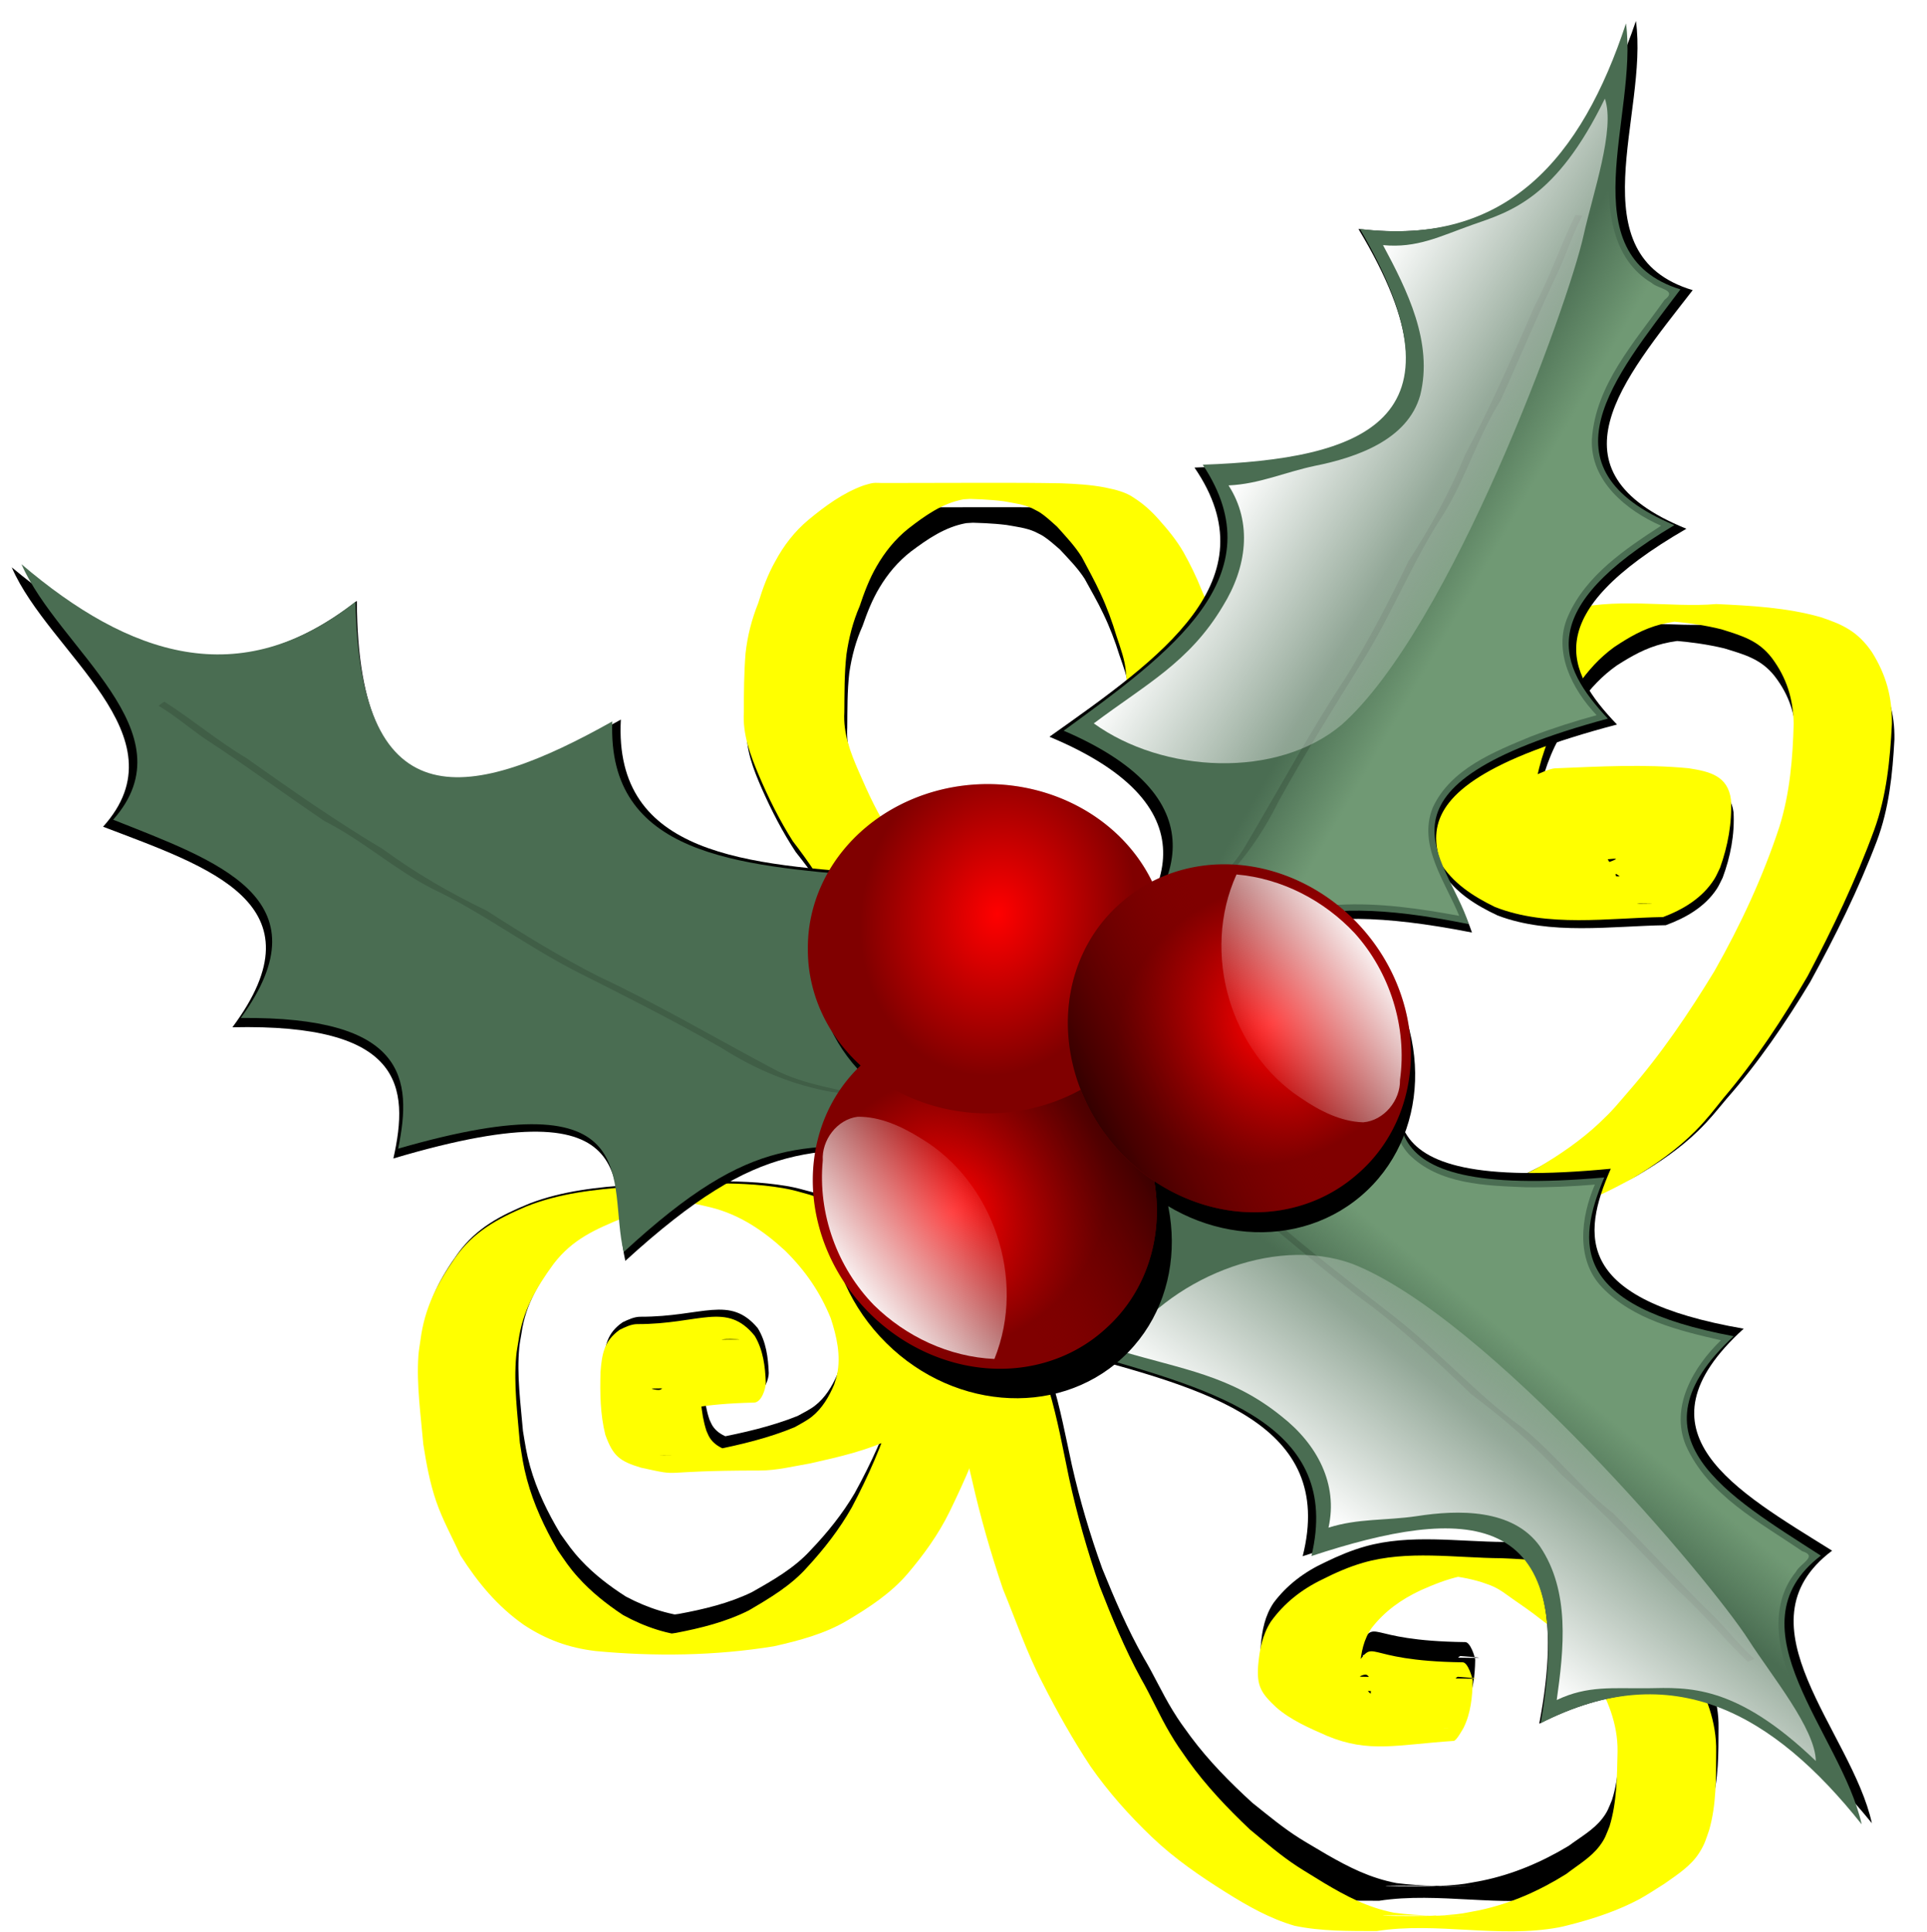
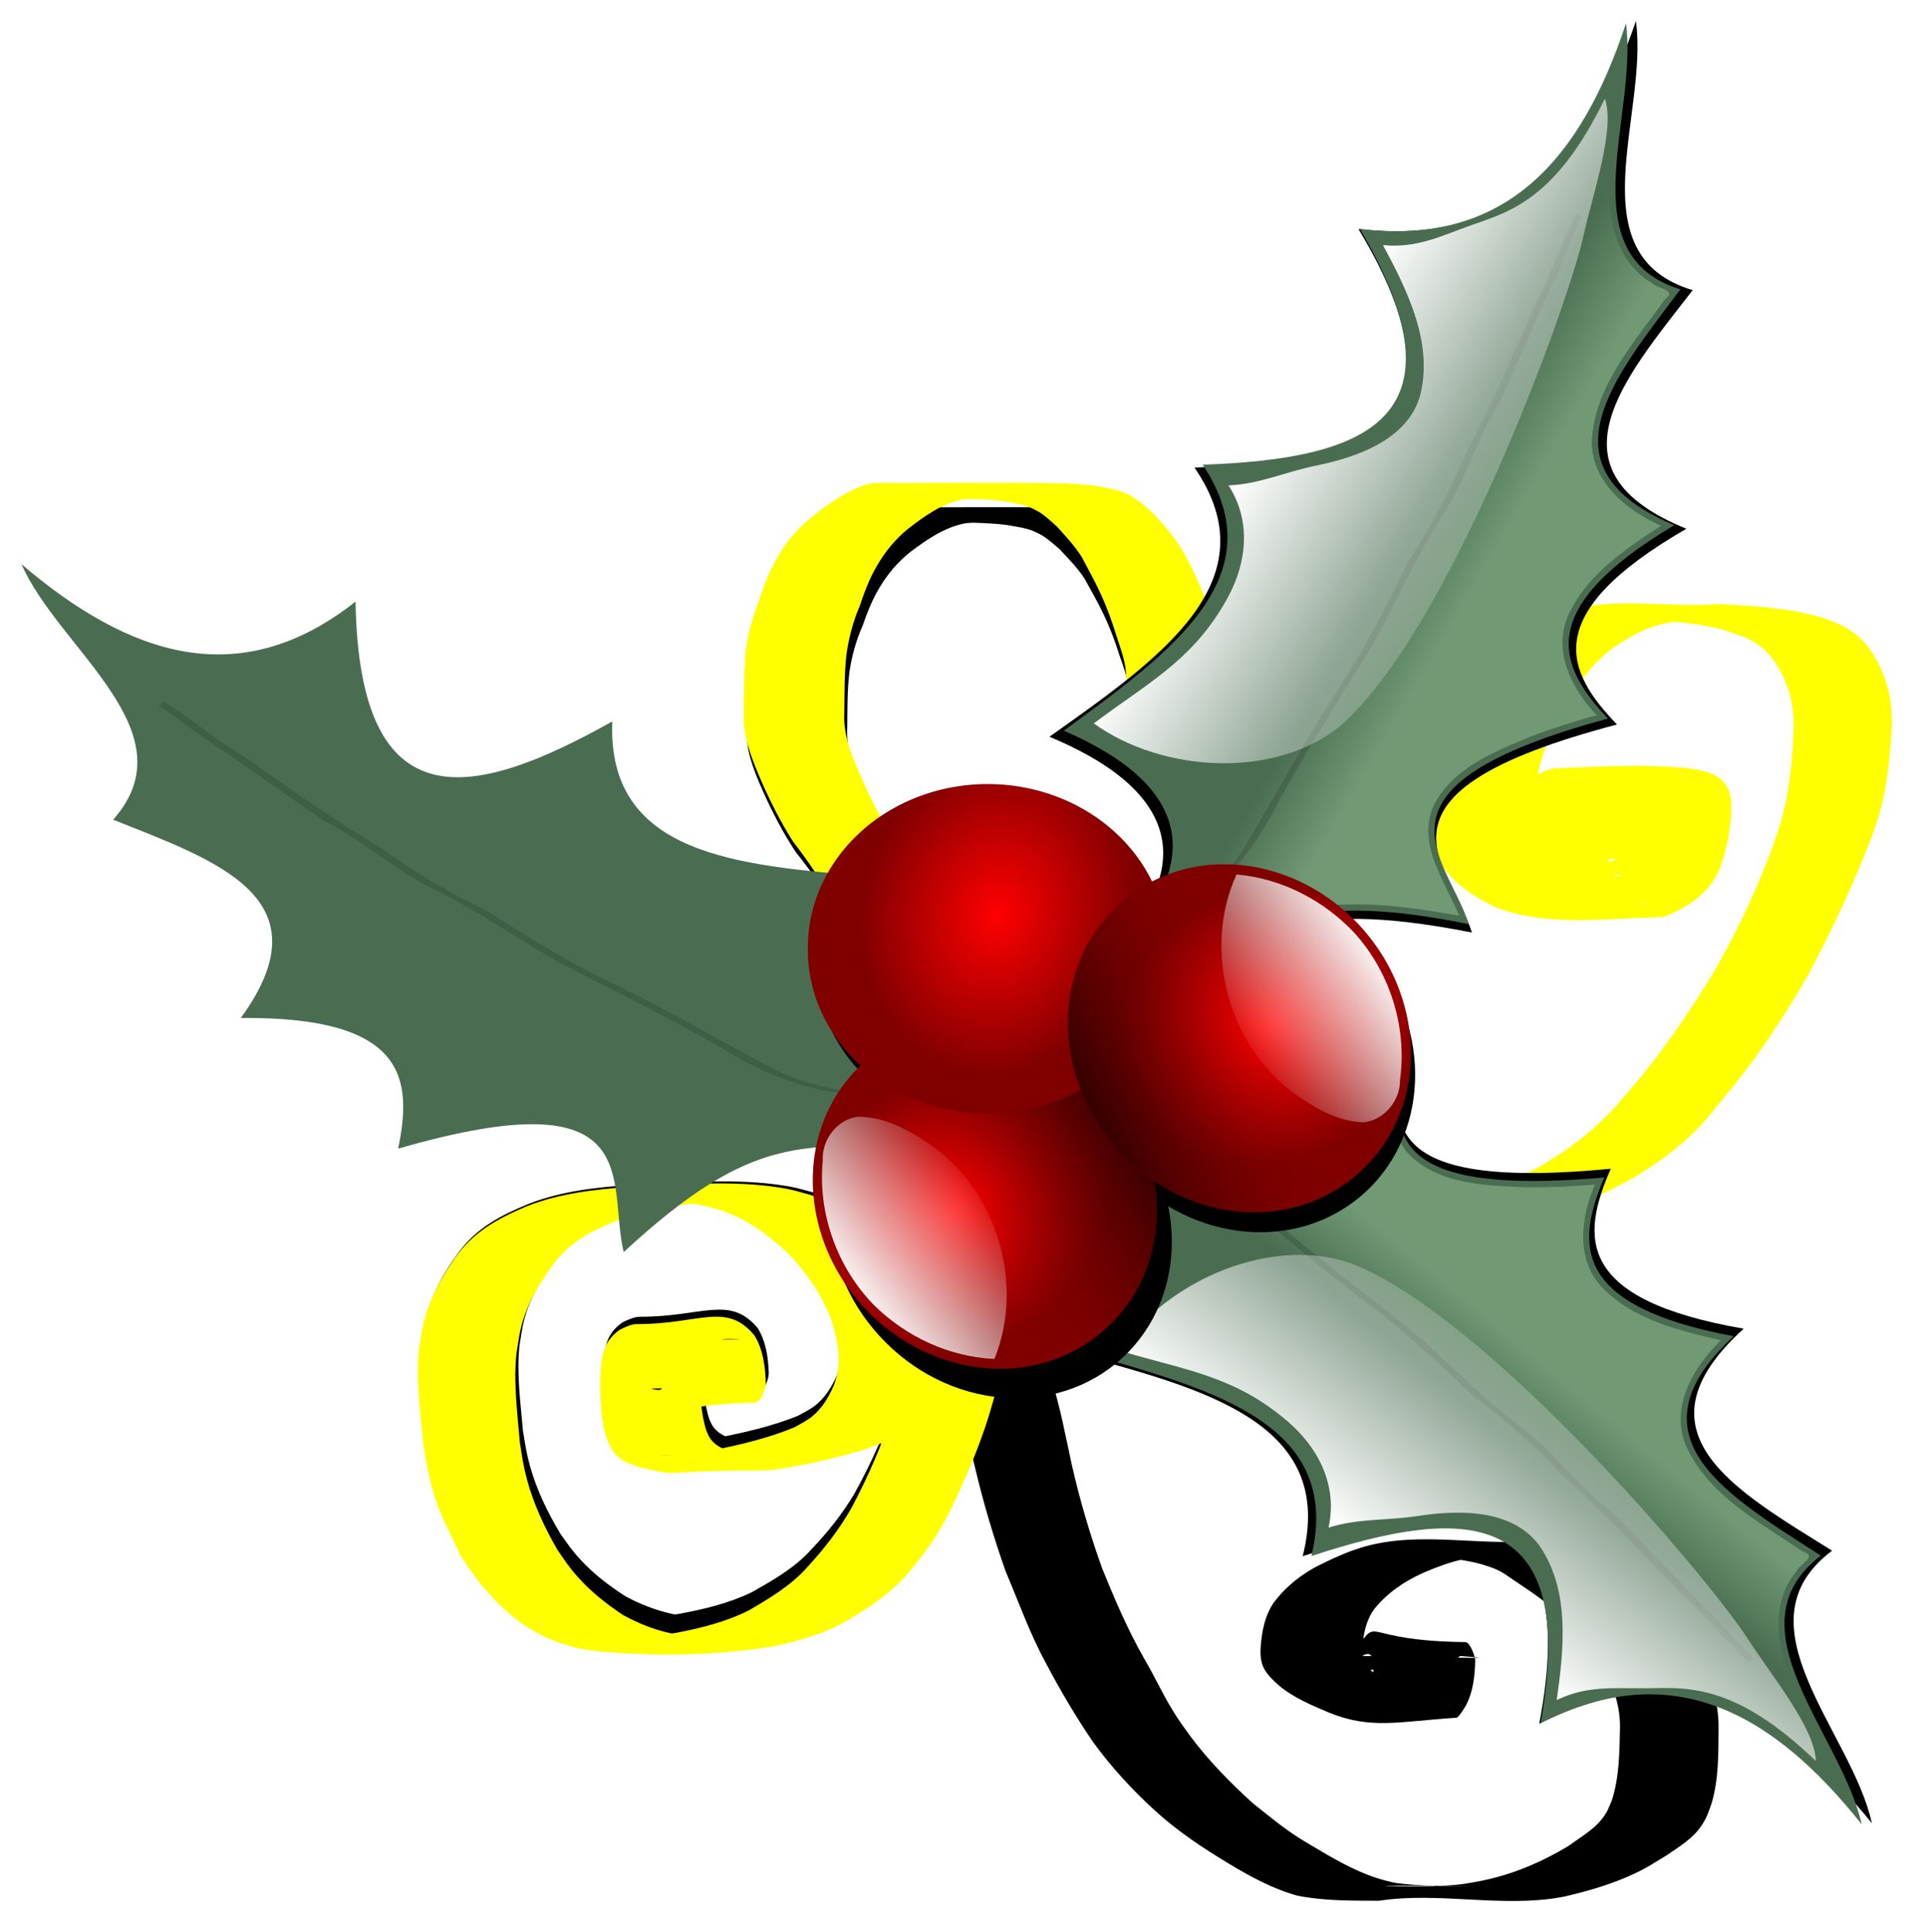
<svg xmlns="http://www.w3.org/2000/svg" xmlns:ns1="http://www.inkscape.org/namespaces/inkscape" xmlns:xlink="http://www.w3.org/1999/xlink" id="svg11191" viewBox="0 0 454.23 455.42" version="1.1" ns1:version="0.91 r13725">
  <defs id="defs11193">
    <radialGradient id="radialGradient10814" xlink:href="#linearGradient10410" gradientUnits="userSpaceOnUse" cy="-4575.9" cx="-1865.2" gradientTransform="matrix(.742 .157 -.189 .89 -1343.8 -206.25)" r="98.332" />
    <linearGradient id="linearGradient10410">
      <stop id="stop10412" style="stop-color:#ff0000" offset="0" />
      <stop id="stop10414" style="stop-color:#ff0000;stop-opacity:0" offset="1" />
    </linearGradient>
    <linearGradient id="linearGradient10818" y2="-4562.5" xlink:href="#linearGradient10422" gradientUnits="userSpaceOnUse" x2="-1862.8" y1="-4458.7" x1="-1889.3" />
    <linearGradient id="linearGradient10422">
      <stop id="stop10424" style="stop-color:#2b0000" offset="0" />
      <stop id="stop10426" style="stop-color:#800000;stop-opacity:0" offset="1" />
    </linearGradient>
    <linearGradient id="linearGradient10820" y2="-4545.4" xlink:href="#linearGradient10435" gradientUnits="userSpaceOnUse" x2="-1858.9" gradientTransform="matrix(.971 0 0 1 -51.85 0)" y1="-4642.6" x1="-1849.5" />
    <linearGradient id="linearGradient10435">
      <stop id="stop10437" style="stop-color:#ffffff" offset="0" />
      <stop id="stop10439" style="stop-color:#ffffff;stop-opacity:0" offset="1" />
    </linearGradient>
    <filter id="filter10997" color-interpolation-filters="sRGB">
      <feGaussianBlur id="feGaussianBlur10999" stdDeviation="3.269" />
    </filter>
    <filter id="filter10402" color-interpolation-filters="sRGB">
      <feGaussianBlur id="feGaussianBlur10404" stdDeviation="1.447" />
    </filter>
    <linearGradient id="linearGradient10371" y2="-4728.2" xlink:href="#linearGradient10361" gradientUnits="userSpaceOnUse" x2="-1752.3" y1="-4712.8" x1="-1725.8" />
    <linearGradient id="linearGradient10361">
      <stop id="stop10363" style="stop-color:#709974" offset="0" />
      <stop id="stop10365" style="stop-color:#709974;stop-opacity:0" offset="1" />
    </linearGradient>
    <filter id="filter10396" color-interpolation-filters="sRGB">
      <feGaussianBlur id="feGaussianBlur10398" stdDeviation="2.047" />
    </filter>
    <linearGradient id="linearGradient10384" y2="-4715" xlink:href="#linearGradient10435" gradientUnits="userSpaceOnUse" x2="-1710.3" y1="-4771.3" x1="-1800.9" />
    <filter id="filter10912" color-interpolation-filters="sRGB">
      <feGaussianBlur id="feGaussianBlur10914" stdDeviation="5.338" />
    </filter>
  </defs>
  <g id="layer1" transform="translate(-18.542 -3.249)">
    <g id="g10903" style="filter:url(#filter10912);fill:#000000" transform="matrix(.645 0 0 .621 1473.6 3080.7)">
      <path id="path10897" style="fill:#000000" d="m-1843.3-4680.8c0.488-4.388 0.349-8.744-0.129-13.118-0.341-4.503-1.98-8.745-3.384-13.003-1.593-5.34-3.539-10.653-5.895-15.714-2.05-4.522-4.497-8.85-6.802-13.247-2.533-4.106-5.868-7.566-9.059-11.156-1.944-1.735-3.877-3.569-6.035-5.037-0.936-0.637-2.004-1.062-2.982-1.635-3.269-1.528-6.928-1.957-10.455-2.612-5.234-0.68-10.516-0.835-15.788-0.924-0.839-0.01-1.677-0.017-2.516-0.023-3.136-0.024-2.374-0.016-5.536-0.021-0.994 0-3.974-0.01-2.981-0.01 37.324 0 44.488-0.023 30.799 0.011-6.234 0.074-12.473-0.213-18.692 0.26-7.748 1.423-14.146 6.042-20.208 10.747-4.768 3.842-8.511 8.501-11.533 13.752-2.655 4.582-4.523 9.542-6.184 14.543-2.458 5.674-3.957 11.586-4.828 17.676-0.787 6.983-0.697 14.017-0.767 21.031-0.457 7.709 2.224 14.762 5.27 21.696 3.485 8.067 7.158 16.072 12.116 23.366 6.297 7.8 11.137 15.851 15.732 24.696 4.378 8.833 8.111 17.928 11.472 27.18 2.9 8.076 5.054 16.347 7.49 24.561 0.346 1.412 0.654 2.834 1.038 4.236 1.243 4.535 1.234 3.455 2.352 8.078 1.114 4.605 1.838 9.32 2.671 13.979 1.781 10.356 1.846 20.884 1.901 31.357 0 12.744-0.037 25.486-0.01 38.23 0.139 13.28-3.255 26.214-6.996 38.864-3.785 12.433-8.974 24.32-14.671 35.991-4.051 8.238-9.424 15.659-15.372 22.64-6.106 7.087-13.952 12.211-21.941 16.971-8.228 4.879-17.484 7.312-26.75 9.405-21.452 3.503-43.582 3.78-65.188 1.741-9.802-1.188-17.923-4.141-26.119-9.524-9.756-6.856-16.852-15.468-23.186-25.392-2.966-6.556-6.507-12.876-8.854-19.696-2.343-6.809-3.612-13.814-4.729-20.892-0.911-10.596-2.522-21.723-1.797-32.376 0.136-1.991 0.525-3.958 0.788-5.937 1.506-11.523 6.05-20.338 12.564-29.768 6.751-9.621 15.501-14.334 26.09-18.84 12.092-4.836 25.021-6.221 37.91-7.151 18.574-0.694 37.522-2.665 55.9 0.477 3.557 0.608 6.083 1.398 9.55 2.355 10.572 3.344 19.222 10.04 26.966 17.68 7.841 8.033 12.803 15.821 17.056 26.091 2.469 7.211 3.804 14.805 2.528 22.398-0.239 1.42-0.681 2.799-1.022 4.199-1.818 4.884-4.164 9.755-7.969 13.464-2.304 2.246-3.831 3.056-6.512 4.805-9.621 4.851-20.292 7.207-30.76 9.567-6.054 1.021-12.193 2.588-18.381 2.589-39.736 0.01-27.022 2.513-43.423-1.042-7.929-2.386-10.226-4.344-13.008-12.013-1.868-7.432-1.978-15.238-1.761-22.861 0.512-6.681 1.284-11.37 6.974-15.475 1.958-0.958 4.208-2.096 6.469-2.091 22.796 0.047 32.606-8.365 42.876 4.275 3.095 5.162 3.848 11.217 4.058 17.112 0.017 2.083-1.539 7.227-4.294 7.288-38.835 0.853-31 9.95-40.282-2.087-0.381-0.678-0.762-1.357-1.143-2.035l37.366-2.374c0.371 0.315 0.742 0.63 1.113 0.946 13.292 1.083-2.855-0.272-34.205 0.408-0.988 0.021 2.016 0.786 2.932 0.422 1.092-0.433 1.099-1.652 1.333-2.553 0.164-4.947-0.578-10.308-3.983-14.152-0.57-0.367-1.083-0.842-1.711-1.1-0.622-0.255-2.649-0.402-1.976-0.413 11.596-0.186 23.196 0.01 34.794-0.114 2.351-0.024-7.844-0.523-6.264 0.416-1.269 0.442-2.623 0.79-3.7 1.652-2.905 2.325-3.25 6.661-3.775 9.997-0.288 7.135-0.097 14.466 2.114 21.322 0.389 0.814 0.69 1.676 1.167 2.443 2.396 3.853 7.139 5.018 11.303 5.912 14.169 1.678 4.282 0.365-29.065 0.598-1.388 0.01 2.778 0.068 4.164 0 4.948-0.234 9.863-1.08 14.739-1.875 10.186-2.05 20.332-4.432 29.941-8.438 1.897-1.073 4.546-2.463 6.267-3.847 3.783-3.041 6.259-7.306 8.111-11.681 0.36-1.224 0.817-2.424 1.079-3.672 1.462-6.954-0.146-13.99-2.313-20.615-3.876-9.53-9.261-17.344-16.622-24.63-7.811-7.223-16.55-13.18-27.07-15.818-4.693-1.09-4.723-1.22-9.596-1.837-1.468-0.186-5.898-0.388-4.418-0.426 58.09-1.496 32.4-0.152 19.679 0.017-12.728 0.656-25.555 1.623-37.634 5.983-10.294 4.242-18.621 7.806-25.581 16.901-6.32 8.614-11.341 17.322-12.801 28.076-0.277 1.838-0.662 3.663-0.832 5.514-0.966 10.545 0.479 21.271 1.339 31.761 0.867 5.317 1.2 8.213 2.603 13.426 2.434 9.042 6.435 17.568 11.116 25.672 2.952 4.248 4.112 6.206 7.548 10.036 4.761 5.309 10.416 9.79 16.359 13.734 7.976 4.399 16.54 7.287 25.725 7.856 14.338 0.715 11.546 0.487-25.689 0.352-1.607-0.01 3.213-0.114 4.819-0.2 3.068-0.164 6.595-0.426 9.643-0.779 1.598-0.185 3.188-0.435 4.783-0.652 9.153-1.748 18.333-4.022 26.682-8.22 7.727-4.527 15.483-9.1 21.45-15.885 6.125-6.644 11.71-13.829 16.152-21.69 6.015-11.323 11.181-23.131 15.046-35.345 3.701-12.326 6.681-24.937 6.76-37.869 0.057-12.722 0.099-25.444-0.194-38.164-0.32-10.291-0.65-20.614-2.349-30.794-1.573-8.766-3.87-17.333-6.26-25.91-2.34-8.147-4.812-16.254-7.352-24.342-3.277-9.114-6.824-18.106-11.328-26.713-4.492-8.621-9.9-16.61-15.836-24.33-4.835-7.611-8.832-15.705-12.366-23.982-3.101-7.391-6.03-14.999-5.501-23.154-0.021-7.157 0.052-14.33 0.612-21.469 0.694-6.328 2.243-12.412 4.625-18.337 1.589-5.251 3.508-10.475 6.219-15.268 3.09-5.762 7.018-10.886 12.08-15.128 6.135-5.071 12.671-9.909 20.26-12.623 1.138-0.29 2.249-0.718 3.415-0.872 1.059-0.14 2.137 0 3.206 0 3.959 0 7.917-0.02 11.876-0.023 17.86 0.017 35.724-0.191 53.582 0.123 5.359 0.214 10.738 0.513 16.013 1.526 3.798 0.808 7.545 1.594 10.764 3.901 3.331 2.132 6.275 4.808 8.873 7.77 3.357 3.758 6.549 7.628 9.064 12.006 2.448 4.386 4.664 8.884 6.519 13.551 2.22 5.303 4.69 10.53 6.312 16.048 1.491 4.483 2.947 9.049 3.298 13.78 0.475 4.494 0.456 9.001 0.778 13.506h-37.834z" />
      <path id="path10899" style="fill:#000000" d="m-1888.4-4570.8c-0.604 6.875-0.706 13.814-0.367 20.705 0.567 7.203 0.998 14.412 1.755 21.598 0.793 7.115 1.166 14.301 2.52 21.338 1.881 8.644 2.482 17.438 2.999 26.24 0.216 8.401 1.684 16.745 3.466 24.948 1.533 8.216 4.205 16.158 6.457 24.2 3.177 10.59 5.105 21.482 7.374 32.286 2.903 13.324 6.64 26.494 11.118 39.384 4.501 11.536 9.212 22.978 15.154 33.867 3.752 6.535 6.737 13.457 10.575 19.95 2.654 4.49 3.651 5.754 6.611 10 6.597 9.192 14.36 17.375 22.572 25.149 5.658 4.678 11.252 9.553 17.429 13.57 3.133 2.037 6.375 3.907 9.533 5.907 8.417 5.013 15.939 8.988 25.61 10.947 9.614 1.303 19.354 1.158 29.037 1.207-59.152-0.79-23.349 0.646-10.156-0.307 6.13-0.443 6.417-0.679 12.512-1.826 11.365-2.428 21.849-7.112 31.62-13.229 4.182-3.247 9.028-6.016 12.232-10.328 1.989-2.676 2.276-3.933 3.532-6.998 2.736-8.872 2.745-18.232 2.954-27.42 0.149-10.189-3.794-19.529-8.944-28.145-3.79-5.271-7.893-10.542-12.644-15.03-1.849-1.746-4.67-3.78-6.709-5.313-3.253-2.593-6.695-4.927-10.107-7.305-2.694-1.878-4.057-3.111-7.057-4.497-1.325-0.612-2.739-1.017-4.108-1.526-9.205-2.881-18.925-3.081-28.493-3.315-20.381-0.231 25.197 0.284 25.826 0.313 1.725 0.08-3.427 0.448-5.114 0.813-5.099 1.103-9.836 3.03-14.575 5.126-7.138 3.357-13.054 7.573-17.881 13.746-2.928 4.176-3.881 9.009-4.269 13.969-0.739 6.683 1.586 7.904 6.131 12.123 5.642 3.877 12.1 6.64 18.515 9.062 1.232 0.385 3.854 1.268 5.203 1.454 0.73 0.101 2.946 0.051 2.209 0.044-11.585-0.107-23.175 0-34.756-0.346-0.659-0.02 1.313-0.288 1.87-0.637 0.618-0.386 1.046-1.008 1.569-1.512 2.809-4.367 3.519-9.697 3.198-14.781-0.355-0.767-0.672-1.946-1.64-2.289-0.709-0.252-2.89 0.718-2.136 0.732 46.725 0.891 48.209 1.03 35.546 0.025-1.819 0.945-1.91 3.351-1.823 5.15 0 0-37.559 0.074-37.559 0.074 0-3.005 0.269-6.03 1.776-8.709 8.312-11.682 1.064-2.276 39.432-1.806 1.842 0.022 3.526 5.489 3.619 6.749-0.096 5.854-0.69 11.913-3.35 17.222-0.297 0.493-2.579 4.675-3.549 4.74-20.831 1.401-31 4.521-46.249-1.826-6.488-2.857-13.18-5.717-18.563-10.393-5.484-5.143-7.229-7.751-6.635-15.379 0.49-5.659 1.498-11.095 4.644-15.991 4.885-6.782 11.24-11.771 18.836-15.419 4.715-2.395 9.617-4.556 14.722-6.04 16.318-4.744 33.837-1.788 50.708-1.685 9.763 0.407 19.685 0.911 28.85 4.603 1.437 0.674 2.919 1.263 4.311 2.023 6.181 3.374 11.528 8.188 17.208 12.273 7.412 6.234 13.818 13.566 19.037 21.698 5.229 9.23 9.184 19.305 8.96 30.049-0.044 9.583 0.101 19.364-2.557 28.663-1.238 3.509-1.534 4.961-3.511 8.143-3.111 5.003-8.092 8.097-12.807 11.456-2.361 1.501-6.931 4.467-9.359 5.752-7.239 3.83-15.025 6.524-22.925 8.654-2.102 0.515-4.178 1.147-6.305 1.544-21.901 4.092-44.732-2.116-66.576 1.362-9.991-0.034-20.109 0.116-29.932-1.944-9.02-2.607-17.126-7.225-25.038-12.179-9.553-5.987-18.858-12.384-27.022-20.177-8.315-7.933-15.949-16.487-22.513-25.914-6.434-9.756-12.136-19.903-17.422-30.308-5.794-11.079-9.783-22.918-14.535-34.451-4.428-13.057-8.239-26.316-11.273-39.76-2.558-10.721-4.971-21.505-8.254-32.033-2.494-8.074-5.048-16.161-6.666-24.458-1.8-8.384-2.948-16.945-3.234-25.513-0.437-8.663-1.347-17.301-3.334-25.767-1.317-7.146-1.95-14.398-2.614-21.628-0.758-7.253-1.175-14.52-1.599-21.8-0.332-6.958-0.052-13.939-0.748-20.878h37.674z" />
-       <path id="path10901" style="fill:#000000" d="m-1916.3-4606.8c-0.385 4.305-0.28 8.641-0.317 12.96-0.292 4.456 0.529 8.738 1.872 12.968 1.873 5.73 4.74 11.188 8.071 16.219 3.889 5.53 7.625 11.22 12.356 16.093 3.94 3.815 8.366 6.904 13.099 9.668 7.152 3.3 14.165 6.855 21.457 9.858 13.077 5.255 26.713 8.911 40.116 13.236 9.84 3.1 20.007 5.081 29.84 8.183 9.771 2.495 19.481 5.146 29.46 6.706 10.941 1.319 21.972 1.72 32.982 1.985 3.247 0.079 12.991 0.197 9.743 0.18-7.935-0.04-15.87-0.167-23.805-0.251 12.089-0.366 23.915-2.802 35.111-7.318 5.264-2.124 8.477-3.937 13.48-6.532 7.982-4.728 15.701-9.988 22.449-16.353 5.052-4.766 6.058-6.208 10.655-11.521 11.88-13.599 21.951-28.508 31.306-43.87 9.537-16.824 17.73-34.421 23.757-52.768 3.825-12.234 4.88-24.96 5.216-37.681-0.185-9.05-2.548-16.726-7.965-23.989-4.944-6.456-10.947-8.095-18.358-10.457-12.084-3.016-24.622-3.468-37.02-3.905 54.677 0.126 26.705-1.008 14.797 2.084-6.506 1.689-11.457 4.637-16.973 8.276-10.731 7.802-17.124 19.104-22.704 30.744-4.042 8.755-6.211 18.031-7.258 27.548-0.13 4.227-0.941 8.661 0.207 12.832 0.621 2.256 1.46 3.389 2.635 5.43 4.574 7.052 11.956 11.222 19.617 14.3 5.37 1.752 11.063 2.763 16.725 2.954 1.425 0.048 5.702-0.046 4.276-0.065-10.567-0.147-21.135-0.211-31.703-0.317 7.23-1.461 14.053-4.991 18.412-11.047 0.802-1.114 1.401-2.358 2.102-3.537 3.017-7.151 4.266-15.064 3.483-22.774-0.254-0.836-0.321-1.751-0.76-2.508-2.065-3.553-10.533-3.762-14.014-4.063-12.75-0.309-34.8-2.215 23.326 0.041 1.296 0.05-2.565 0.407-3.82 0.732-3.419 0.887-3.586 1.187-6.571 2.769-6.497 4.268-9.199 11.181-10.933 18.368-0.237 1.396-1.829 8.367 1.469 8.465 0.433 0.013 0.827-0.256 1.241-0.385 12.664-4.85 0.174 0.175-32.974-0.782-0.885-0.025 1.707-0.481 2.524-0.819 2.54-1.048 4.442-2.579 6.403-4.432 2.349-2.858 5.589-7.125 4.52-11.037-0.323-0.224-0.646-0.448-0.969-0.672l37.419-2.13c0.328 0.767 0.655 1.534 0.983 2.301 0.061 0.836 0.24 1.672 0.183 2.509-0.295 4.291-2.705 8.393-5.103 11.821-12.281 13.773-31.13 13.964-50.348 7.682-4.166-4.137-3.163-8.053-2.096-13.387 1.963-7.833 4.944-15.648 11.158-21.178 1.059-0.732 2.054-1.563 3.176-2.197 1.454-0.821 5.976-2.776 7.69-2.846 16.216-0.656 32.642-1.6 48.861-0.029 7.673 1.2 14.327 2.725 15.448 11.503 0.455 8.393-1.145 16.92-3.975 24.822-0.706 1.4-1.281 2.872-2.118 4.199-4.308 6.831-11.259 11.023-18.688 13.838-19.866 0.318-42.145 3.915-61.429-3.688-8.03-3.921-15.588-8.793-20.222-16.613-1.376-2.628-2.234-3.842-2.894-6.741-1.026-4.506-0.106-9.254 0.303-13.759 1.359-9.899 3.656-19.632 8.069-28.687 5.907-11.996 12.46-23.839 23.027-32.503 5.377-4.002 10.699-7.62 17.195-9.69 17.376-5.536 38.941-1.187 55.35-2.672 12.758 0.595 25.666 1.274 38.016 4.751 8.373 2.74 13.761 5.376 18.851 12.804 5.201 8.283 7.435 16.464 7.306 26.272-0.69 13.104-1.927 26.225-6.462 38.673-6.712 18.394-15.181 36.098-24.328 53.427-9.046 15.586-18.942 30.656-30.644 44.451-3.81 4.725-6.033 7.735-10.28 12.038-6.679 6.769-14.543 12.271-22.658 17.214-4.734 2.504-8.963 4.874-13.928 6.946-11.423 4.767-23.455 7.788-35.871 8.332-29.229 0.188-58.725 1.293-87.838-2.165-10.235-1.77-20.336-4.258-30.332-7.054-9.613-2.73-19.303-5.223-28.78-8.398-13.565-4.438-27.346-8.238-40.647-13.436-7.677-3.116-15.418-6.263-22.654-10.294-4.859-3.029-9.363-6.47-13.169-10.76-4.372-5.324-8.379-10.926-12.149-16.681-3.397-5.462-6.677-11.041-8.63-17.193-1.347-4.617-2.321-9.199-1.872-14.04-0.037-4.319 0.068-8.654-0.317-12.96h37.834z" />
    </g>
    <path id="path10889" style="fill:#ffff00" d="m284.02 170.17c0.315-2.832 0.225-5.643-0.083-8.466-0.22-2.906-1.278-5.644-2.184-8.392-1.028-3.446-2.284-6.875-3.804-10.142-1.323-2.918-2.903-5.711-4.39-8.549-1.635-2.65-3.787-4.883-5.846-7.199-1.254-1.119-2.502-2.303-3.895-3.251-0.604-0.411-1.293-0.685-1.924-1.055-2.11-0.986-4.471-1.263-6.747-1.686-3.378-0.439-6.787-0.539-10.189-0.596-0.541-0.007-1.082-0.011-1.623-0.015-2.024-0.015-1.532-0.01-3.573-0.013-0.641 0-2.565-0.007-1.924-0.007 24.088 0 28.712-0.015 19.877 0.007-4.023 0.048-8.05-0.137-12.063 0.168-5 0.918-9.13 3.899-13.042 6.936-3.077 2.479-5.493 5.486-7.443 8.875-1.714 2.957-2.919 6.158-3.991 9.386-1.586 3.662-2.553 7.478-3.116 11.408-0.508 4.507-0.45 9.046-0.495 13.573-0.295 4.975 1.436 9.527 3.401 14.002 2.249 5.206 4.619 10.373 7.819 15.08 4.064 5.034 7.187 10.23 10.153 15.938 2.825 5.701 5.235 11.571 7.404 17.541 1.872 5.212 3.262 10.55 4.834 15.851 0.223 0.911 0.422 1.829 0.67 2.734 0.802 2.927 0.796 2.23 1.518 5.213 0.719 2.972 1.186 6.015 1.724 9.022 1.15 6.683 1.192 13.478 1.227 20.237 0 8.224-0.024 16.448-0.007 24.673 0.09 8.571-2.1 16.918-4.515 25.082-2.443 8.024-5.791 15.695-9.468 23.227-2.614 5.317-6.082 10.106-9.921 14.611-3.941 4.574-9.004 7.881-14.16 10.952-5.31 3.149-11.283 4.719-17.264 6.07-13.844 2.261-28.127 2.439-42.07 1.124-6.326-0.767-11.567-2.672-16.857-6.146-6.296-4.425-10.876-9.982-14.964-16.387-1.914-4.231-4.199-8.31-5.714-12.711-1.512-4.394-2.331-8.915-3.052-13.483-0.588-6.838-1.628-14.019-1.159-20.895 0.087-1.285 0.339-2.554 0.508-3.832 0.972-7.437 3.904-13.126 8.109-19.212 4.357-6.209 10.004-9.251 16.837-12.159 7.804-3.121 16.148-4.015 24.466-4.615 11.987-0.448 24.215-1.72 36.076 0.308 2.296 0.393 3.926 0.902 6.163 1.52 6.823 2.158 12.405 6.479 17.403 11.41 5.06 5.184 8.263 10.21 11.007 16.838 1.594 4.654 2.455 9.555 1.631 14.455-0.154 0.916-0.44 1.806-0.66 2.71-1.173 3.152-2.687 6.296-5.143 8.69-1.487 1.45-2.472 1.972-4.202 3.101-6.209 3.131-13.096 4.651-19.852 6.175-3.907 0.659-7.869 1.67-11.862 1.671-25.644 0.007-17.439 1.622-28.024-0.673-5.117-1.54-6.599-2.804-8.395-7.753-1.205-4.796-1.276-9.834-1.137-14.754 0.331-4.312 0.829-7.338 4.501-9.987 1.264-0.618 2.716-1.353 4.175-1.349 14.712 0.03 21.043-5.399 27.671 2.759 1.997 3.331 2.483 7.239 2.619 11.043 0.011 1.344-0.993 4.664-2.771 4.703-25.063 0.551-20.006 6.422-25.997-1.347-0.246-0.438-0.492-0.875-0.738-1.313l24.115-1.532c0.239 0.203 0.479 0.407 0.718 0.61 8.579 0.699-1.843-0.176-22.075 0.263-0.637 0.013 1.301 0.507 1.892 0.272 0.705-0.28 0.709-1.066 0.861-1.647 0.106-3.193-0.373-6.653-2.57-9.133-0.368-0.237-0.699-0.543-1.104-0.71-0.401-0.165-1.71-0.26-1.275-0.266 7.484-0.12 14.97 0.007 22.455-0.074 1.517-0.015-5.062-0.337-4.043 0.268-0.819 0.285-1.693 0.51-2.388 1.066-1.875 1.501-2.097 4.299-2.436 6.452-0.186 4.605-0.062 9.336 1.364 13.761 0.251 0.526 0.445 1.082 0.753 1.577 1.546 2.486 4.607 3.239 7.295 3.815 9.145 1.083 2.764 0.236-18.758 0.386-0.896 0.007 1.793 0.044 2.688 0 3.193-0.151 6.365-0.697 9.512-1.21 6.574-1.323 13.122-2.86 19.323-5.445 1.224-0.692 2.934-1.589 4.045-2.482 2.441-1.962 4.039-4.715 5.234-7.538 0.232-0.79 0.527-1.564 0.697-2.369 0.943-4.488-0.094-9.029-1.493-13.304-2.502-6.15-5.977-11.194-10.727-15.895-5.041-4.662-10.681-8.506-17.47-10.208-3.029-0.703-3.048-0.788-6.193-1.186-0.947-0.12-3.806-0.251-2.852-0.275 37.489-0.965 20.91-0.098 12.7 0.011-8.214 0.423-16.492 1.047-24.288 3.861-6.643 2.738-12.017 5.037-16.509 10.907-4.079 5.559-7.319 11.179-8.261 18.119-0.179 1.186-0.427 2.364-0.537 3.559-0.623 6.806 0.309 13.728 0.864 20.498 0.559 3.432 0.774 5.3 1.68 8.665 1.571 5.835 4.153 11.338 7.174 16.568 1.905 2.741 2.654 4.005 4.871 6.477 3.073 3.426 6.722 6.318 10.558 8.863 5.147 2.839 10.675 4.703 16.602 5.07 9.253 0.461 7.452 0.315-16.579 0.227-1.037-0.007 2.074-0.073 3.11-0.129 1.98-0.106 4.256-0.275 6.223-0.502 1.032-0.119 2.058-0.281 3.087-0.421 5.907-1.128 11.831-2.596 17.22-5.305 4.987-2.922 9.992-5.873 13.843-10.252 3.953-4.288 7.557-8.925 10.424-13.998 3.882-7.308 7.216-14.928 9.71-22.811 2.389-7.955 4.312-16.093 4.362-24.44 0.037-8.21 0.064-16.421-0.125-24.63-0.206-6.642-0.42-13.303-1.516-19.873-1.015-5.657-2.498-11.186-4.04-16.721-1.51-5.258-3.105-10.49-4.745-15.71-2.115-5.882-4.404-11.685-7.311-17.24-2.899-5.564-6.389-10.719-10.22-15.702-3.12-4.912-5.7-10.135-7.98-15.477-2.001-4.77-3.891-9.68-3.55-14.943-0.013-4.619 0.034-9.248 0.395-13.855 0.448-4.084 1.447-8.01 2.985-11.834 1.025-3.389 2.264-6.76 4.013-9.853 1.994-3.719 4.529-7.026 7.796-9.764 3.959-3.273 8.178-6.395 13.075-8.147 0.735-0.187 1.452-0.463 2.204-0.562 0.684-0.09 1.379 0 2.069 0 2.555 0 5.109-0.013 7.664-0.015 11.526 0.011 23.055-0.124 34.58 0.08 3.458 0.138 6.93 0.331 10.334 0.985 2.451 0.521 4.869 1.029 6.947 2.518 2.15 1.376 4.05 3.103 5.727 5.014 2.167 2.425 4.226 4.923 5.849 7.748 1.58 2.831 3.01 5.734 4.207 8.746 1.433 3.422 3.027 6.796 4.074 10.357 0.962 2.893 1.902 5.84 2.128 8.893 0.306 2.9 0.294 5.809 0.502 8.716h-24.417z" />
-     <path id="path10891" style="fill:#ffff00" d="m254.92 241.17c-0.39 4.437-0.455 8.915-0.237 13.362 0.366 4.648 0.644 9.301 1.133 13.939 0.512 4.592 0.752 9.23 1.627 13.771 1.214 5.579 1.602 11.254 1.935 16.934 0.139 5.422 1.087 10.806 2.237 16.101 0.989 5.302 2.714 10.428 4.167 15.618 2.05 6.835 3.294 13.864 4.759 20.836 1.873 8.599 4.285 17.098 7.175 25.417 2.905 7.445 5.945 14.829 9.78 21.857 2.421 4.218 4.348 8.685 6.825 12.875 1.713 2.898 2.356 3.713 4.266 6.454 4.257 5.933 9.267 11.213 14.567 16.231 3.652 3.019 7.261 6.165 11.248 8.758 2.022 1.315 4.114 2.522 6.152 3.812 5.432 3.235 10.287 5.801 16.528 7.065 6.205 0.841 12.491 0.747 18.74 0.779-38.175-0.51-15.069 0.417-6.554-0.198 3.956-0.286 4.142-0.438 8.075-1.178 7.335-1.567 14.101-4.59 20.407-8.537 2.699-2.095 5.826-3.883 7.894-6.665 1.284-1.727 1.468-2.538 2.28-4.516 1.766-5.726 1.772-11.766 1.907-17.696 0.096-6.576-2.449-12.604-5.772-18.164-2.446-3.402-5.094-6.804-8.16-9.7-1.193-1.127-3.014-2.439-4.33-3.429-2.099-1.674-4.321-3.18-6.523-4.715-1.739-1.212-2.618-2.008-4.554-2.902-0.855-0.395-1.768-0.656-2.651-0.985-5.941-1.859-12.214-1.988-18.388-2.14-13.153-0.149 16.261 0.183 16.667 0.202 1.113 0.052-2.212 0.289-3.3 0.525-3.291 0.712-6.348 1.955-9.406 3.308-4.607 2.167-8.425 4.888-11.54 8.871-1.89 2.695-2.505 5.814-2.755 9.015-0.477 4.313 1.024 5.101 3.957 7.824 3.641 2.502 7.809 4.285 11.949 5.849 0.795 0.248 2.487 0.819 3.358 0.938 0.471 0.065 1.901 0.033 1.426 0.028-7.477-0.069-14.957 0-22.43-0.223-0.425-0.013 0.847-0.186 1.207-0.411 0.399-0.249 0.675-0.65 1.013-0.976 1.813-2.818 2.271-6.258 2.064-9.539-0.229-0.495-0.434-1.256-1.058-1.477-0.458-0.162-1.865 0.463-1.379 0.473 30.155 0.575 31.113 0.664 22.941 0.016-1.174 0.61-1.232 2.163-1.177 3.324 0 0-24.239 0.048-24.239 0.048 0-1.939 0.173-3.892 1.146-5.62 5.364-7.539 0.686-1.469 25.448-1.165 1.189 0.014 2.276 3.542 2.336 4.355-0.062 3.778-0.445 7.688-2.162 11.115-0.192 0.318-1.664 3.017-2.29 3.059-13.444 0.904-20.006 2.917-29.848-1.179-4.187-1.844-8.506-3.689-11.98-6.707-3.539-3.319-4.666-5.002-4.282-9.925 0.316-3.652 0.966-7.161 2.997-10.32 3.152-4.377 7.254-7.596 12.156-9.951 3.043-1.546 6.206-2.94 9.501-3.898 10.531-3.061 21.837-1.154 32.725-1.088 6.301 0.262 12.704 0.588 18.619 2.97 0.927 0.435 1.884 0.815 2.782 1.305 3.989 2.177 7.44 5.284 11.106 7.92 4.784 4.023 8.917 8.755 12.286 14.003 3.375 5.957 5.927 12.459 5.783 19.393-0.028 6.185 0.065 12.497-1.65 18.499-0.799 2.265-0.99 3.202-2.266 5.255-2.008 3.229-5.222 5.225-8.265 7.393-1.524 0.969-4.473 2.883-6.04 3.712-4.672 2.471-9.697 4.21-14.795 5.585-1.356 0.332-2.696 0.74-4.069 0.997-14.134 2.641-28.868-1.366-42.967 0.879-6.448-0.022-12.978 0.075-19.317-1.254-5.821-1.683-11.053-4.663-16.159-7.86-6.165-3.864-12.171-7.992-17.439-13.022-5.367-5.12-10.293-10.64-14.529-16.724-4.152-6.296-7.832-12.845-11.243-19.56-3.739-7.15-6.314-14.791-9.381-22.233-2.857-8.427-5.317-16.983-7.276-25.66-1.651-6.919-3.208-13.879-5.327-20.673-1.61-5.211-3.258-10.43-4.302-15.785-1.161-5.411-1.903-10.936-2.087-16.465-0.282-5.591-0.869-11.166-2.151-16.629-0.85-4.612-1.258-9.292-1.687-13.958-0.489-4.681-0.758-9.371-1.032-14.069-0.214-4.49-0.034-8.996-0.483-13.474h24.314z" />
    <path id="path10893" style="fill:#ffff00" d="m236.86 217.9c-0.249 2.779-0.181 5.576-0.204 8.364-0.188 2.876 0.342 5.639 1.208 8.369 1.209 3.698 3.059 7.22 5.209 10.467 2.51 3.569 4.921 7.241 7.974 10.386 2.543 2.462 5.399 4.455 8.454 6.239 4.615 2.13 9.141 4.424 13.848 6.362 8.439 3.391 17.24 5.751 25.89 8.542 6.35 2.001 12.912 3.279 19.258 5.281 6.306 1.61 12.572 3.321 19.013 4.328 7.061 0.851 14.18 1.11 21.286 1.281 2.096 0.051 8.384 0.127 6.288 0.116-5.121-0.026-10.242-0.108-15.363-0.162 7.802-0.236 15.434-1.808 22.659-4.723 3.398-1.371 5.471-2.541 8.7-4.215 5.151-3.051 10.133-6.446 14.488-10.554 3.26-3.076 3.909-4.007 6.876-7.436 7.667-8.776 14.167-18.398 20.204-28.312 6.155-10.858 11.443-22.214 15.332-34.055 2.469-7.896 3.15-16.108 3.366-24.318-0.119-5.841-1.645-10.795-5.141-15.482-3.191-4.167-7.065-5.224-11.847-6.749-7.799-1.946-15.891-2.238-23.892-2.52 35.287 0.082 17.235-0.65 9.55 1.345-4.199 1.09-7.394 2.993-10.954 5.341-6.926 5.035-11.051 12.329-14.652 19.841-2.609 5.65-4.008 11.636-4.684 17.779-0.084 2.728-0.607 5.589 0.134 8.281 0.401 1.456 0.942 2.187 1.7 3.504 2.952 4.551 10.741 1.696 15.686 3.683 3.466 1.13 4.115 7.329 7.769 7.453 0.919 0.031 3.68-0.03 2.76-0.042-6.82-0.095-13.64-0.136-20.46-0.204 4.666-0.943 9.07-3.221 11.883-7.13 0.518-0.719 0.904-1.522 1.357-2.283 3.045-10.48 6.045-17.883-7.287-18.938-8.229-0.199-22.459-1.43 15.054 0.026 0.836 0.032-1.655 0.263-2.465 0.473-1.939 10.723-9.903 8.011-11.296 13.641 7.158 8.968 3.609 7.921 5.738 7.984 0.28 0.008-4.256-2.687-3.989-2.769 8.173-3.13 0.112 0.113-21.281-0.505-0.571-0.016 1.102-0.311 1.629-0.528 1.639-0.677 2.867-1.665 4.132-2.86 1.516-1.845 3.607-4.598 2.917-7.123-0.208-0.145-0.417-0.289-0.625-0.434l24.149-1.374c0.211 0.495 0.423 0.99 0.634 1.485 0.039 0.54 0.155 1.079 0.118 1.619-0.19 2.769-1.746 5.417-3.293 7.629-7.926 8.889-20.09 9.012-32.493 4.958-2.688-2.67-2.041-5.197-1.353-8.64 1.267-5.055 3.191-10.099 7.201-13.667 0.683-0.473 1.325-1.009 2.05-1.418 0.938-0.53 3.857-1.792 4.963-1.837 10.466-0.423 21.066-1.033 31.534-0.019 4.952 0.774 9.246 1.758 9.97 7.424 0.294 5.417-0.739 10.919-2.566 16.02-0.456 0.903-0.827 1.853-1.367 2.71-2.78 4.408-7.266 7.114-12.06 8.93-12.821 0.205-27.199 2.527-39.645-2.38-5.182-2.53-10.06-5.675-13.051-10.721-0.888-1.696-1.442-2.48-1.868-4.35-0.662-2.908-0.069-5.972 0.195-8.88 0.877-6.388 2.359-12.67 5.208-18.514 3.812-7.742 8.041-15.385 14.861-20.976 3.47-2.583 6.905-4.918 11.097-6.254 11.214-3.573 25.132-0.766 35.721-1.725 8.234 0.384 16.564 0.822 24.534 3.066 5.404 1.768 8.881 3.47 12.166 8.263 3.356 5.346 4.798 10.626 4.715 16.955-0.445 8.457-1.243 16.925-4.17 24.958-4.332 11.871-9.797 23.297-15.701 34.48-5.838 10.059-12.224 19.785-19.777 28.687-2.459 3.05-3.894 4.992-6.634 7.769-4.311 4.368-9.386 7.92-14.623 11.11-3.055 1.616-5.784 3.146-8.989 4.483-7.372 3.076-15.137 5.026-23.15 5.377-18.864 0.121-37.899 0.835-56.688-1.397-6.605-1.142-13.124-2.748-19.575-4.552-6.204-1.762-12.457-3.371-18.574-5.42-8.755-2.864-17.648-5.316-26.232-8.671-4.955-2.011-9.95-4.042-14.62-6.643-3.136-1.955-6.043-4.176-8.499-6.944-2.822-3.436-5.407-7.051-7.84-10.766-2.192-3.525-4.309-7.125-5.57-11.096-0.87-2.979-1.498-5.937-1.208-9.061-0.024-2.787 0.044-5.585-0.204-8.364h24.417z" />
    <g id="g10869" transform="matrix(.606 -.223 -.223 -.606 364.14 -2927)">
      <path id="path10871" style="filter:url(#filter10402);fill:#000000" d="m-1849.5-4593.4c22.754-21.36 42.252-55.979-17.678-81.759 39.13-28.555 77.917-56.431 50.823-97.227 58.409-2.039 98.488-15.934 57.452-86.179 53.633 6.536 81.008-25.997 97.227-75.13 4.522 33.613-21.203 84.51 19.887 97.227-24.346 32.358-52.267 65.267-2.21 86.179-51.785 30.851-42.261 51.483-24.307 70.711-92.461 25.043-58.79 50.087-50.823 75.13-64.547-13.042-75.961 1.398-114.9 24.307z" transform="matrix(1.043 0 0 1.012 75.085 58.316)" />
      <path id="path10873" style="fill:#4a6d52" d="m-1849.5-4593.4c22.754-21.36 42.252-55.979-17.678-81.759 39.13-28.555 77.917-56.431 50.823-97.227 58.409-2.039 98.488-15.934 57.452-86.179 53.633 6.536 81.008-25.997 97.227-75.13 4.522 33.613-21.203 84.51 19.887 97.227-24.346 32.358-52.267 65.267-2.21 86.179-51.785 30.851-42.261 51.483-24.307 70.711-92.461 25.043-58.79 50.087-50.823 75.13-64.547-13.042-75.961 1.398-114.9 24.307z" />
      <path id="path10875" style="fill:url(#linearGradient10371)" d="m-1663.7-4921.8c-9.831 25.994-26.829 52.122-54.255 61.648-11.797 4.19-24.552 5.278-36.995 4.102 8.815 16.463 18.387 35.579 13.594 54.844-4.543 16.304-22.102 23.884-37.375 26.937-11.106 2.333-22.454 3.325-33.781 3.844 8.837 13.703 9.974 32.216 1.219 46.344-12.234 20.544-32.778 34.213-51.562 48.375 15.973 7.355 33.667 18.617 37.219 37.094 2.748 17.613-8.732 33.382-20.656 45 4.776 2.511 9.051 10.982 14.152 9.627 20.207-12.315 40.885-26.953 65.41-27.534 14.8-0.805 29.643 1.372 44.094 4.031-4.983-12.328-15.255-25.722-9.656-39.562 6.516-14.142 22.385-20.402 35.925-26.011 7.841-2.994 15.843-5.532 23.95-7.77-8.91-9.383-16.156-23.338-10.438-36.219 6.565-14.944 20.844-24.441 34-33.031-12.714-5.573-25.896-16.378-25.281-31.563 1.308-19.885 15.51-35.454 26.542-50.984 4.93-3.712-2.347-3.972-4.698-6.203-14.335-8.457-16.67-26.901-15.25-42.156 0.965-13.85 3.749-27.602 4.094-41.469l-0.25 0.656z" />
      <path id="path10877" style="opacity:.376;filter:url(#filter10396);fill:#000000" d="m-1680.2-4863.6c-5.249 10.617-9.216 22.502-14.953 33.29-7.888 18.304-15.937 36.61-25.235 54.148-5.661 13.723-12.719 26.649-20.781 39.031-6.952 14.33-14.18 28.414-22.532 41.932-13.286 19.98-24.465 40.924-36.674 61.466-6.635 11.705-18.621 20.337-26.856 29.821 5.622-1.463 8.077-7.989 12.781-11.062 10.923-9.711 19.468-21.433 25.875-34.469 9.663-17.519 20.311-34.575 30.849-51.456 10.726-17.419 18.24-36.497 29.437-53.522 8.158-13.241 12.474-28.228 20.771-41.501 7.273-15.912 13.999-32.352 21.63-48.27 2.846-6.358 4.99-13.033 8.281-19.25-0.856-0.062-1.742-0.213-2.594-0.156z" />
      <path id="path10879" style="fill:url(#linearGradient10384)" d="m-1669.4-4906.2c-17.812 36.612-34.569 41.314-48.488 46.148-11.797 4.19-20.138 8.584-32.581 7.408 8.815 16.463 18.387 35.579 13.594 54.844-4.543 16.304-23.207 22.779-38.48 25.832-11.106 2.333-20.244 6.64-31.572 7.158 8.837 13.703 6.66 30.006-2.096 44.134-12.234 20.544-28.358 28.689-47.143 42.851 25.27 18.244 66.946 20.404 90.621 0.46 39.775-35.355 82.707-153.1 88.406-179 3.315-15.06 11.644-38.675 7.738-49.836z" />
    </g>
    <g id="g10853" transform="matrix(-.551 .335 .335 .551 760.81 3411.4)">
-       <path id="path10855" style="filter:url(#filter10402);fill:#000000" d="m-1849.5-4593.4c22.754-21.36 42.252-55.979-17.678-81.759 39.13-28.555 77.917-56.431 50.823-97.227 58.409-2.039 98.488-15.934 57.452-86.179 53.633 6.536 81.008-25.997 97.227-75.13 4.522 33.613-21.203 84.51 19.887 97.227-24.346 32.358-52.267 65.267-2.21 86.179-51.785 30.851-42.261 51.483-24.307 70.711-92.461 25.043-58.79 50.087-50.823 75.13-64.547-13.042-75.961 1.398-114.9 24.307z" transform="matrix(1.043 0 0 1.012 75.085 58.316)" />
      <path id="path10857" style="fill:#4a6d52" d="m-1849.5-4593.4c22.754-21.36 42.252-55.979-17.678-81.759 39.13-28.555 77.917-56.431 50.823-97.227 58.409-2.039 98.488-15.934 57.452-86.179 53.633 6.536 81.008-25.997 97.227-75.13 4.522 33.613-21.203 84.51 19.887 97.227-24.346 32.358-52.267 65.267-2.21 86.179-51.785 30.851-42.261 51.483-24.307 70.711-92.461 25.043-58.79 50.087-50.823 75.13-64.547-13.042-75.961 1.398-114.9 24.307z" />
      <path id="path10859" style="fill:url(#linearGradient10371)" d="m-1663.7-4921.8c-9.831 25.994-26.829 52.122-54.255 61.648-11.797 4.19-24.552 5.278-36.995 4.102 8.815 16.463 18.387 35.579 13.594 54.844-4.543 16.304-22.102 23.884-37.375 26.937-11.106 2.333-22.454 3.325-33.781 3.844 8.837 13.703 9.974 32.216 1.219 46.344-12.234 20.544-32.778 34.213-51.562 48.375 15.973 7.355 33.667 18.617 37.219 37.094 2.748 17.613-8.732 33.382-20.656 45 4.776 2.511 9.051 10.982 14.152 9.627 20.207-12.315 40.885-26.953 65.41-27.534 14.8-0.805 29.643 1.372 44.094 4.031-4.983-12.328-15.255-25.722-9.656-39.562 6.516-14.142 22.385-20.402 35.925-26.011 7.841-2.994 15.843-5.532 23.95-7.77-8.91-9.383-16.156-23.338-10.438-36.219 6.565-14.944 20.844-24.441 34-33.031-12.714-5.573-25.896-16.378-25.281-31.563 1.308-19.885 15.51-35.454 26.542-50.984 4.93-3.712-2.347-3.972-4.698-6.203-14.335-8.457-16.67-26.901-15.25-42.156 0.965-13.85 3.749-27.602 4.094-41.469l-0.25 0.656z" />
      <path id="path10861" style="opacity:.376;filter:url(#filter10396);fill:#000000" d="m-1680.2-4863.6c-5.249 10.617-9.216 22.502-14.953 33.29-7.888 18.304-15.937 36.61-25.235 54.148-5.661 13.723-12.719 26.649-20.781 39.031-6.952 14.33-14.18 28.414-22.532 41.932-13.286 19.98-24.465 40.924-36.674 61.466-6.635 11.705-18.621 20.337-26.856 29.821 5.622-1.463 8.077-7.989 12.781-11.062 10.923-9.711 19.468-21.433 25.875-34.469 9.663-17.519 20.311-34.575 30.849-51.456 10.726-17.419 18.24-36.497 29.437-53.522 8.158-13.241 12.474-28.228 20.771-41.501 7.273-15.912 13.999-32.352 21.63-48.27 2.846-6.358 4.99-13.033 8.281-19.25-0.856-0.062-1.742-0.213-2.594-0.156z" />
      <path id="path10863" style="fill:url(#linearGradient10384)" d="m-1669.4-4906.2c-17.812 36.612-34.569 41.314-48.488 46.148-11.797 4.19-20.138 8.584-32.581 7.408 8.815 16.463 18.387 35.579 13.594 54.844-4.543 16.304-23.207 22.779-38.48 25.832-11.106 2.333-20.244 6.64-31.572 7.158 8.837 13.703 6.66 30.006-2.096 44.134-12.234 20.544-28.358 28.689-47.143 42.851 25.27 18.244 66.946 20.404 90.621 0.46 39.775-35.355 82.707-153.1 88.406-179 3.315-15.06 11.644-38.675 7.738-49.836z" />
    </g>
    <g id="g10846" transform="matrix(.645 0 0 .645 1473.6 3191)">
      <path id="path10400" style="filter:url(#filter10402);fill:#000000" d="m-1849.5-4593.4c22.754-21.36 42.252-55.979-17.678-81.759 39.13-28.555 77.917-56.431 50.823-97.227 58.409-2.039 98.488-15.934 57.452-86.179 53.633 6.536 81.008-25.997 97.227-75.13 4.522 33.613-21.203 84.51 19.887 97.227-24.346 32.358-52.267 65.267-2.21 86.179-51.785 30.851-42.261 51.483-24.307 70.711-92.461 25.043-58.79 50.087-50.823 75.13-64.547-13.042-75.961 1.398-114.9 24.307z" transform="matrix(1.043 0 0 1.012 75.085 58.316)" />
      <path id="path10357" style="fill:#4a6d52" d="m-1849.5-4593.4c22.754-21.36 42.252-55.979-17.678-81.759 39.13-28.555 77.917-56.431 50.823-97.227 58.409-2.039 98.488-15.934 57.452-86.179 53.633 6.536 81.008-25.997 97.227-75.13 4.522 33.613-21.203 84.51 19.887 97.227-24.346 32.358-52.267 65.267-2.21 86.179-51.785 30.851-42.261 51.483-24.307 70.711-92.461 25.043-58.79 50.087-50.823 75.13-64.547-13.042-75.961 1.398-114.9 24.307z" />
      <path id="path10359" style="fill:url(#linearGradient10371)" d="m-1663.7-4921.8c-9.831 25.994-26.829 52.122-54.255 61.648-11.797 4.19-24.552 5.278-36.995 4.102 8.815 16.463 18.387 35.579 13.594 54.844-4.543 16.304-22.102 23.884-37.375 26.937-11.106 2.333-22.454 3.325-33.781 3.844 8.837 13.703 9.974 32.216 1.219 46.344-12.234 20.544-32.778 34.213-51.562 48.375 15.973 7.355 33.667 18.617 37.219 37.094 2.748 17.613-8.732 33.382-20.656 45 4.776 2.511 9.051 10.982 14.152 9.627 20.207-12.315 40.885-26.953 65.41-27.534 14.8-0.805 29.643 1.372 44.094 4.031-4.983-12.328-15.255-25.722-9.656-39.562 6.516-14.142 22.385-20.402 35.925-26.011 7.841-2.994 15.843-5.532 23.95-7.77-8.91-9.383-16.156-23.338-10.438-36.219 6.565-14.944 20.844-24.441 34-33.031-12.714-5.573-25.896-16.378-25.281-31.563 1.308-19.885 15.51-35.454 26.542-50.984 4.93-3.712-2.347-3.972-4.698-6.203-14.335-8.457-16.67-26.901-15.25-42.156 0.965-13.85 3.749-27.602 4.094-41.469l-0.25 0.656z" />
      <path id="path10386" style="opacity:.376;filter:url(#filter10396);fill:#000000" d="m-1680.2-4863.6c-5.249 10.617-9.216 22.502-14.953 33.29-7.888 18.304-15.937 36.61-25.235 54.148-5.661 13.723-12.719 26.649-20.781 39.031-6.952 14.33-14.18 28.414-22.532 41.932-13.286 19.98-24.465 40.924-36.674 61.466-6.635 11.705-18.621 20.337-26.856 29.821 5.622-1.463 8.077-7.989 12.781-11.062 10.923-9.711 19.468-21.433 25.875-34.469 9.663-17.519 20.311-34.575 30.849-51.456 10.726-17.419 18.24-36.497 29.437-53.522 8.158-13.241 12.474-28.228 20.771-41.501 7.273-15.912 13.999-32.352 21.63-48.27 2.846-6.358 4.99-13.033 8.281-19.25-0.856-0.062-1.742-0.213-2.594-0.156z" />
      <path id="path10373" style="fill:url(#linearGradient10384)" d="m-1669.4-4906.2c-17.812 36.612-34.569 41.314-48.488 46.148-11.797 4.19-20.138 8.584-32.581 7.408 8.815 16.463 18.387 35.579 13.594 54.844-4.543 16.304-23.207 22.779-38.48 25.832-11.106 2.333-20.244 6.64-31.572 7.158 8.837 13.703 6.66 30.006-2.096 44.134-12.234 20.544-28.358 28.689-47.143 42.851 25.27 18.244 66.946 20.404 90.621 0.46 39.775-35.355 82.707-153.1 88.406-179 3.315-15.06 11.644-38.675 7.738-49.836z" />
    </g>
    <g id="g10940" transform="matrix(.279 .329 -.329 .279 -507.53 2484.8)">
      <path id="path10950" style="filter:url(#filter10997);fill:#000000" d="m-2720.6-4880.3c-24.378 1.181-48.585 10.986-66.242 28.5 20.222 42.675 72.004 65.25 116.11 52.159 11.668-3.239 23.71-8.15 32.001-17.378 6.624-9.288 3.967-23.255-4.643-30.25-19.474-21.781-48.501-33.885-77.227-33.031zm101.42 85.186c0 49.426-44.025 89.493-98.332 89.493s-98.332-40.067-98.332-89.493 44.025-89.493 98.332-89.493 98.332 40.068 98.332 89.493zc0 49.426-44.025 89.493-98.332 89.493s-98.332-40.067-98.332-89.493 44.025-89.493 98.332-89.493 98.332 40.068 98.332 89.493zc0 49.426-44.025 89.493-98.332 89.493s-98.332-40.067-98.332-89.493 44.025-89.493 98.332-89.493 98.332 40.068 98.332 89.493zc0 49.426-44.025 89.493-98.332 89.493s-98.332-40.067-98.332-89.493 44.025-89.493 98.332-89.493 98.332 40.068 98.332 89.493zm-292.25 17.303c-14.879 19.347-23.072 44.146-21.15 68.942 45.62 12.206 96.343-12.656 114.91-54.75 5.083-10.99 9.134-23.349 7.466-35.642-2.793-11.06-15.16-18.076-26.064-16.04-29.208 0.747-57.222 15.04-75.164 37.49zm130.58-22.178c37.677 31.99 39.725 91.483 4.575 132.88-35.15 41.398-94.187 49.024-131.86 17.034-37.676-31.99-39.725-91.483-4.575-132.88 35.15-41.398 94.187-49.024 131.86-17.034zc37.677 31.99 39.725 91.483 4.575 132.88-35.15 41.398-94.187 49.024-131.86 17.034-37.676-31.99-39.725-91.483-4.575-132.88 35.15-41.398 94.187-49.024 131.86-17.034zc37.677 31.99 39.725 91.483 4.575 132.88-35.15 41.398-94.187 49.024-131.86 17.034-37.676-31.99-39.725-91.483-4.575-132.88 35.15-41.398 94.187-49.024 131.86-17.034zc37.677 31.99 39.725 91.483 4.575 132.88-35.15 41.398-94.187 49.024-131.86 17.034-37.676-31.99-39.725-91.483-4.575-132.88 35.15-41.398 94.187-49.024 131.86-17.034zm53.199 250.47c24.309-2.187 48.09-12.984 65.008-31.212-21.968-41.804-74.638-62.22-118.17-47.318-11.524 3.718-23.354 9.122-31.256 18.685-6.234 9.553-3.003 23.399 5.888 30.032 20.358 20.958 49.859 31.852 78.526 29.813zm-104.86-80.924c-2.042-49.384 40.29-91.235 94.551-93.479 54.261-2.243 99.903 35.971 101.94 85.355 2.042 49.384-40.29 91.235-94.551 93.479-54.261 2.243-99.903-35.971-101.94-85.355zc-2.042-49.384 40.29-91.235 94.551-93.479 54.261-2.243 99.903 35.971 101.94 85.355 2.042 49.384-40.29 91.235-94.551 93.479-54.261 2.243-99.903-35.971-101.94-85.355zc-2.042-49.384 40.29-91.235 94.551-93.479 54.261-2.243 99.903 35.971 101.94 85.355 2.042 49.384-40.29 91.235-94.551 93.479-54.261 2.243-99.903-35.971-101.94-85.355zc-2.042-49.384 40.29-91.235 94.551-93.479 54.261-2.243 99.903 35.971 101.94 85.355 2.042 49.384-40.29 91.235-94.551 93.479-54.261 2.243-99.903-35.971-101.94-85.355z" />
    </g>
    <g id="g10822" transform="matrix(-.292 -.317 .317 -.292 1148.3 -1636.5)">
      <path id="path10824" style="fill:#800000" d="m-1770-4552.6a98.332 89.493 0 1 1 -196.66 0 98.332 89.493 0 1 1 196.66 0z" />
      <path id="path10826" style="fill:url(#radialGradient10814)" d="m-1770-4552.6a98.332 89.493 0 1 1 -196.66 0 98.332 89.493 0 1 1 196.66 0z" />
      <path id="path10828" style="fill:url(#radialGradient10814)" d="m-1770-4552.6a98.332 89.493 0 1 1 -196.66 0 98.332 89.493 0 1 1 196.66 0z" />
      <path id="path10830" style="fill:url(#linearGradient10818)" d="m-1770-4552.6a98.332 89.493 0 1 1 -196.66 0 98.332 89.493 0 1 1 196.66 0z" />
      <path id="path10832" style="fill:url(#linearGradient10820)" d="m-1871.4-4637.8c-24.378 1.181-48.585 10.986-66.242 28.5 20.222 42.675 72.004 65.25 116.11 52.159 11.668-3.239 23.71-8.15 32.001-17.378 6.624-9.288 3.967-23.255-4.643-30.25-19.474-21.781-48.501-33.885-77.227-33.031z" />
    </g>
    <g id="g10787" transform="matrix(.431 0 0 .431 1056.6 2189.1)">
      <path id="path10406" style="fill:#800000" d="m-1770-4552.6a98.332 89.493 0 1 1 -196.66 0 98.332 89.493 0 1 1 196.66 0z" />
      <path id="path10408" style="fill:url(#radialGradient10814)" d="m-1770-4552.6a98.332 89.493 0 1 1 -196.66 0 98.332 89.493 0 1 1 196.66 0z" />
      <path id="path10418" style="fill:url(#radialGradient10814)" d="m-1770-4552.6a98.332 89.493 0 1 1 -196.66 0 98.332 89.493 0 1 1 196.66 0z" />
      <path id="path10420" style="fill:url(#linearGradient10818)" d="m-1770-4552.6a98.332 89.493 0 1 1 -196.66 0 98.332 89.493 0 1 1 196.66 0z" />
      <path id="path10430" style="fill:url(#linearGradient10820)" d="m-1871.4-4637.8c-24.378 1.181-48.585 10.986-66.242 28.5 20.222 42.675 72.004 65.25 116.11 52.159 11.668-3.239 23.71-8.15 32.001-17.378 6.624-9.288 3.967-23.255-4.643-30.25-19.474-21.781-48.501-33.885-77.227-33.031z" />
    </g>
    <g id="g10802" transform="matrix(.279 .329 -.329 .279 -665.85 2132.9)">
      <path id="path10804" style="fill:#800000" d="m-1770-4552.6a98.332 89.493 0 1 1 -196.66 0 98.332 89.493 0 1 1 196.66 0z" />
      <path id="path10806" style="fill:url(#radialGradient10814)" d="m-1770-4552.6a98.332 89.493 0 1 1 -196.66 0 98.332 89.493 0 1 1 196.66 0z" />
      <path id="path10808" style="fill:url(#radialGradient10814)" d="m-1770-4552.6a98.332 89.493 0 1 1 -196.66 0 98.332 89.493 0 1 1 196.66 0z" />
-       <path id="path10810" style="fill:url(#linearGradient10818)" d="m-1770-4552.6a98.332 89.493 0 1 1 -196.66 0 98.332 89.493 0 1 1 196.66 0z" />
+       <path id="path10810" style="fill:url(#linearGradient10818)" d="m-1770-4552.6a98.332 89.493 0 1 1 -196.66 0 98.332 89.493 0 1 1 196.66 0" />
      <path id="path10812" style="fill:url(#linearGradient10820)" d="m-1871.4-4637.8c-24.378 1.181-48.585 10.986-66.242 28.5 20.222 42.675 72.004 65.25 116.11 52.159 11.668-3.239 23.71-8.15 32.001-17.378 6.624-9.288 3.967-23.255-4.643-30.25-19.474-21.781-48.501-33.885-77.227-33.031z" />
    </g>
  </g>
</svg>